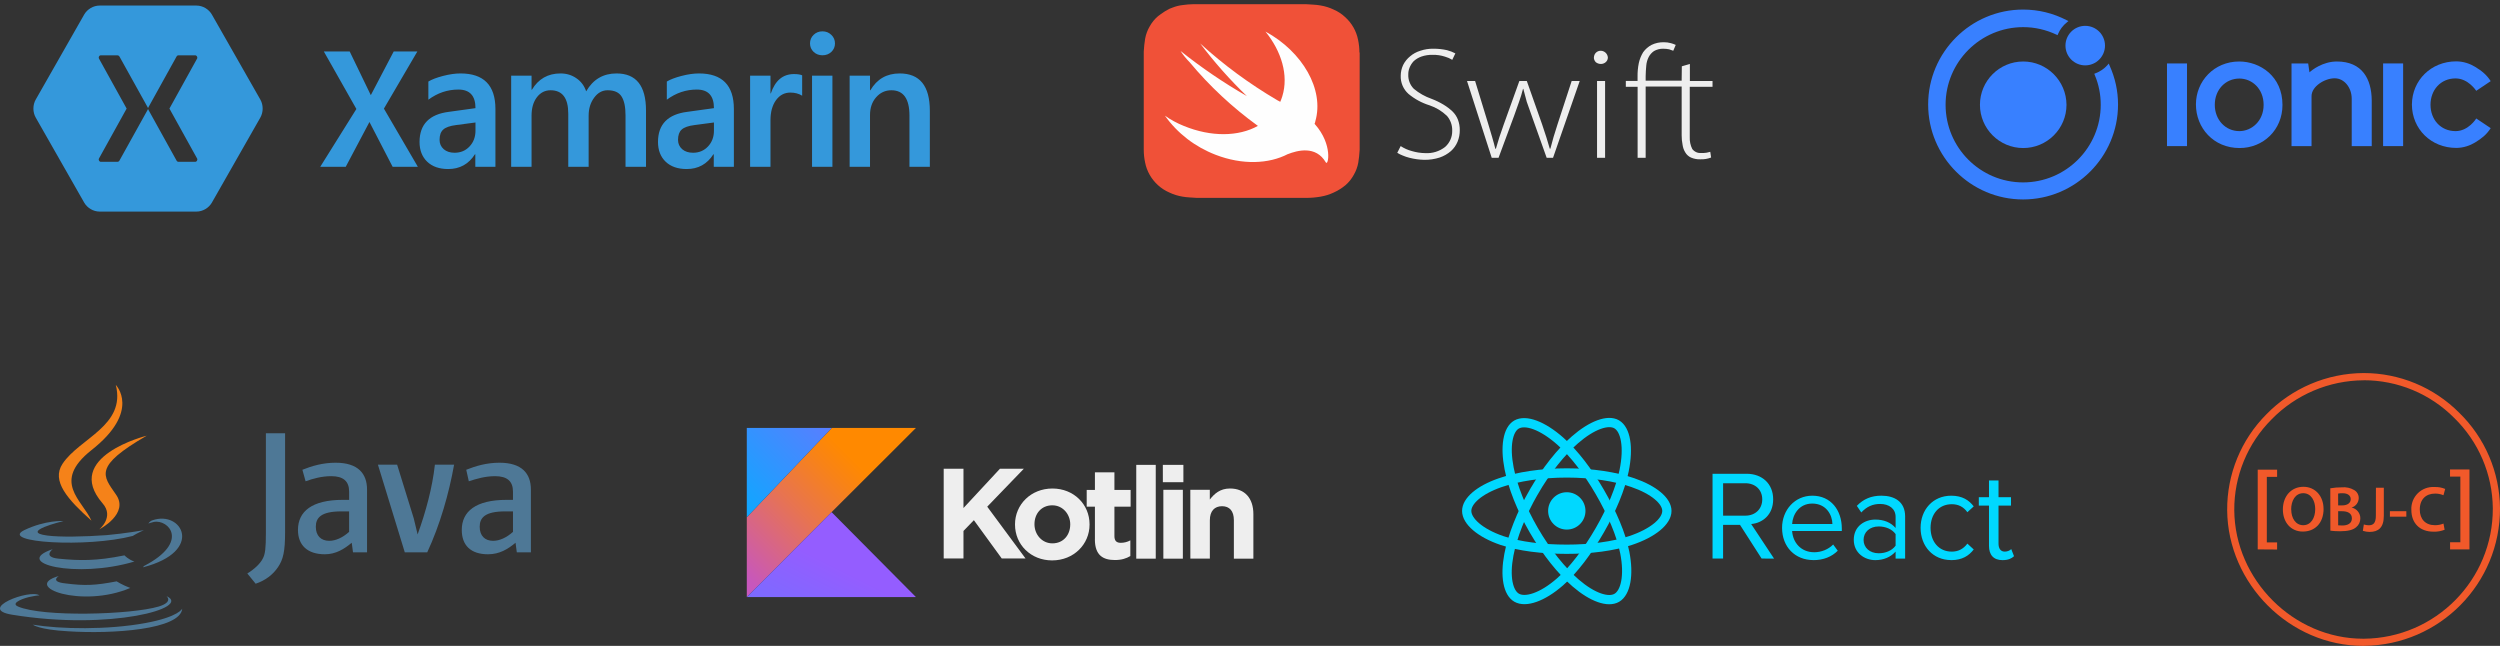
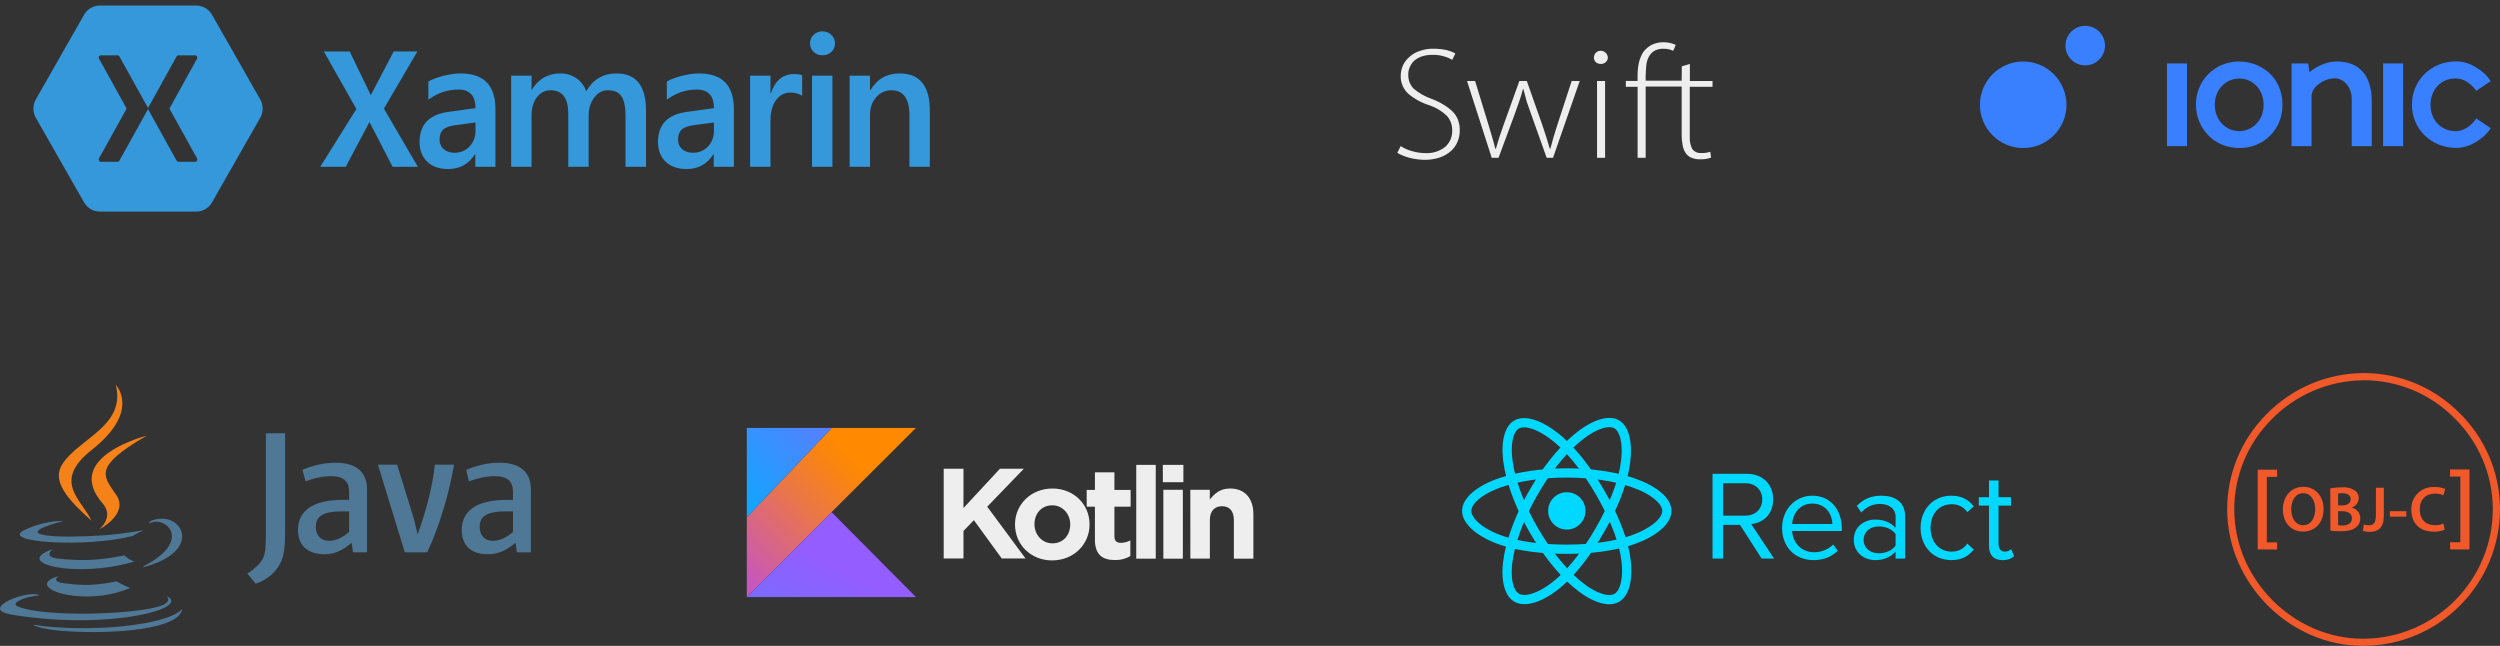
<svg xmlns="http://www.w3.org/2000/svg" width="449" height="116" viewBox="0 0 449 116" fill="none">
  <rect x="0" y="0" width="449" height="116" fill="#333333" stroke="none" />
  <path d="M424.433 116C411.269 116 400.104 104.883 400.001 91.626C399.955 85.172 402.495 78.968 407.055 74.399C409.327 72.072 412.039 70.22 415.033 68.949C418.028 67.679 421.245 67.017 424.497 67C430.948 66.994 437.135 69.564 441.683 74.137C443.972 76.368 445.798 79.031 447.054 81.971C448.31 84.912 448.971 88.071 449 91.269C449.06 104.808 438.173 115.854 424.622 115.991L424.433 116ZM424.501 68.301C421.419 68.319 418.371 68.948 415.534 70.154C412.697 71.359 410.128 73.115 407.976 75.321C405.835 77.461 404.141 80.005 402.99 82.805C401.84 85.605 401.257 88.605 401.275 91.632C401.373 104.186 411.952 114.714 424.418 114.714H424.584C437.434 114.588 447.767 104.12 447.709 91.283C447.68 88.254 447.052 85.261 445.861 82.476C444.67 79.691 442.94 77.169 440.77 75.055C438.642 72.909 436.109 71.206 433.318 70.045C430.527 68.884 427.534 68.288 424.511 68.292L424.501 68.301ZM405.487 98.67V84.358H408.968V85.64H407.121V97.413H408.968V98.695L405.487 98.67ZM417.315 91.373C417.315 93.983 415.731 95.469 413.583 95.469C411.435 95.469 410.004 93.796 410.004 91.507C410.004 89.116 411.506 87.429 413.698 87.429C415.89 87.429 417.306 89.186 417.306 91.372L417.315 91.373ZM411.505 91.488C411.505 93.071 412.3 94.328 413.666 94.328C415.032 94.328 415.814 93.046 415.814 91.43C415.814 89.962 415.089 88.578 413.666 88.578C412.242 88.578 411.491 89.917 411.491 91.522L411.505 91.488ZM418.522 87.699C419.204 87.581 419.895 87.523 420.587 87.526C421.365 87.449 422.146 87.622 422.819 88.019C423.333 88.311 423.642 88.879 423.628 89.475C423.609 90.254 423.092 90.934 422.346 91.161C422.79 91.251 423.188 91.492 423.475 91.843C423.761 92.193 423.917 92.632 423.916 93.085C423.921 93.391 423.856 93.695 423.726 93.973C423.596 94.251 423.405 94.495 423.166 94.688C422.614 95.175 421.698 95.412 420.28 95.412C419.697 95.415 419.114 95.381 418.535 95.31L418.522 87.699ZM419.933 90.77H420.657C421.638 90.77 422.19 90.309 422.19 89.649C422.19 88.989 421.638 88.584 420.734 88.584C420.463 88.575 420.193 88.594 419.925 88.643L419.933 90.77ZM419.933 94.348C420.182 94.374 420.432 94.385 420.683 94.38C421.593 94.38 422.401 94.034 422.401 93.098C422.401 92.162 421.619 91.816 420.638 91.816H419.933V94.348ZM426.717 87.597H428.133V92.666C428.133 94.814 427.095 95.533 425.569 95.533C425.162 95.528 424.757 95.462 424.37 95.338L424.543 94.197C424.828 94.286 425.124 94.334 425.422 94.339C426.231 94.339 426.704 93.968 426.704 92.621L426.717 87.597ZM432.177 91.809V92.789H429.227V91.809H432.177ZM439.055 95.143C438.417 95.397 437.734 95.515 437.048 95.489C434.579 95.489 433.079 93.944 433.079 91.578C433.05 91.026 433.138 90.475 433.337 89.96C433.536 89.445 433.841 88.978 434.234 88.59C434.626 88.202 435.097 87.901 435.614 87.708C436.131 87.514 436.683 87.433 437.234 87.468C437.893 87.441 438.55 87.559 439.158 87.814L438.844 88.942C438.361 88.747 437.842 88.634 437.318 88.65C435.734 88.65 434.593 89.644 434.593 91.516C434.593 93.222 435.599 94.324 437.305 94.324C437.835 94.332 438.36 94.233 438.851 94.035L439.055 95.143ZM443.516 84.319V98.67H440.035V97.388H441.881V85.603H440.025V84.319H443.516Z" fill="#F1592A" />
  <path d="M363.371 11.045C359.079 11.045 355.599 14.525 355.599 18.817C355.599 23.108 359.079 26.588 363.371 26.588C367.663 26.588 371.143 23.108 371.143 18.817C371.12 14.525 367.64 11.045 363.371 11.045V11.045Z" fill="#3880FF" />
  <path d="M374.507 11.741C376.467 11.741 378.057 10.152 378.057 8.191C378.057 6.231 376.467 4.642 374.507 4.642C372.547 4.642 370.958 6.231 370.958 8.191C370.958 10.152 372.547 11.741 374.507 11.741Z" fill="#3880FF" />
-   <path d="M378.868 11.741L378.729 11.416L378.497 11.694C377.917 12.344 377.175 12.854 376.363 13.156L376.131 13.249L376.223 13.481C376.943 15.174 377.291 16.984 377.291 18.817C377.291 26.496 371.05 32.76 363.348 32.76C355.645 32.76 349.428 26.496 349.428 18.817C349.428 11.138 355.669 4.874 363.371 4.874C365.459 4.874 367.454 5.338 369.333 6.219L369.542 6.312L369.635 6.08C369.983 5.268 370.516 4.572 371.212 4.015L371.491 3.783L371.166 3.621C368.73 2.368 366.108 1.719 363.348 1.719C353.952 1.719 346.296 9.374 346.296 18.77C346.296 28.166 353.952 35.822 363.348 35.822C372.744 35.822 380.399 28.166 380.399 18.77C380.399 16.358 379.889 13.991 378.868 11.741V11.741Z" fill="#3880FF" />
  <path d="M389.192 11.394H392.788V26.241H389.192V11.394Z" fill="#3880FF" />
  <path d="M428.005 11.393H431.601V26.241H428.005V11.393Z" fill="#3880FF" />
  <path d="M419.7 11.045C417.171 11.045 415.222 12.576 414.781 12.993L414.549 11.393H411.557V26.24H415.153V17.262C415.153 15.499 417.542 14.06 419.305 14.06C421.022 14.06 422.368 15.731 422.368 17.726V26.24H425.964V18.074C425.94 14.177 424.247 11.045 419.7 11.045Z" fill="#3880FF" />
  <path d="M441.02 23.549C438.305 23.549 436.519 21.438 436.519 18.817C436.519 16.195 438.305 14.084 441.02 14.084C443.316 14.084 444.732 16.311 444.732 16.311L447.33 14.571C446.588 13.411 445.706 12.715 444.523 11.996C443.641 11.462 442.458 11.021 441.136 11.021C436.635 11.021 433.201 14.409 433.178 18.793C433.201 23.178 436.635 26.565 441.136 26.565C442.458 26.565 443.641 26.125 444.523 25.591C445.706 24.872 446.588 24.176 447.33 23.016L444.732 21.276C444.732 21.299 443.34 23.549 441.02 23.549Z" fill="#3880FF" />
  <path d="M402.161 11.045C397.637 11.045 394.389 14.594 394.389 18.747C394.389 22.969 397.544 26.588 402.231 26.588C406.476 26.588 409.933 23.34 409.933 18.84C409.933 13.689 405.896 11.045 402.161 11.045V11.045ZM402.207 14.107C404.435 14.107 406.546 15.916 406.546 18.84C406.546 21.693 404.435 23.549 402.184 23.549C399.725 23.549 397.776 21.554 397.776 18.816C397.776 16.102 399.702 14.107 402.207 14.107V14.107Z" fill="#3880FF" />
  <path d="M10.571 103.447C10.571 103.447 8.866 104.484 11.758 104.781C15.232 105.225 17.094 105.152 20.948 104.411C20.948 104.411 21.985 105.076 23.394 105.597C14.722 109.303 3.754 105.375 10.572 103.449L10.571 103.447ZM9.46 98.63C9.46 98.63 7.607 100.039 10.497 100.335C14.277 100.705 17.252 100.779 22.356 99.742C22.356 99.742 23.022 100.483 24.134 100.854C13.684 103.967 1.974 101.15 9.46 98.631V98.63ZM29.916 107.079C29.916 107.079 31.176 108.116 28.507 108.931C23.542 110.413 7.681 110.858 3.234 108.931C1.678 108.265 4.643 107.291 5.606 107.153C6.571 106.931 7.088 106.931 7.088 106.931C5.384 105.744 -4.252 109.377 2.196 110.405C19.909 113.295 34.509 109.144 29.914 107.07L29.916 107.079ZM11.386 93.59C11.386 93.59 3.308 95.517 8.495 96.184C10.718 96.48 15.091 96.406 19.167 96.109C22.502 95.813 25.837 95.22 25.837 95.22C25.837 95.22 24.65 95.739 23.836 96.257C15.609 98.406 -0.177 97.444 4.345 95.22C8.199 93.367 11.386 93.579 11.386 93.579V93.59ZM25.838 101.668C34.138 97.37 30.285 93.219 27.616 93.739C26.951 93.887 26.652 94.035 26.652 94.035C26.652 94.035 26.874 93.591 27.393 93.442C32.654 91.59 36.805 99 25.688 101.891C25.688 101.891 25.762 101.817 25.836 101.669L25.838 101.668ZM12.202 113.378C20.206 113.897 32.436 113.081 32.731 109.302C32.731 109.302 32.139 110.784 26.135 111.895C19.317 113.156 10.869 113.007 5.901 112.192C5.901 112.192 6.938 113.081 12.202 113.378V113.378Z" fill="#4E7896" />
  <path d="M20.798 69.132C20.798 69.132 25.393 73.802 16.425 80.843C9.237 86.549 14.785 89.81 16.425 93.516C12.201 89.736 9.162 86.401 11.237 83.288C14.277 78.693 22.65 76.469 20.797 69.132H20.798ZM18.427 90.403C20.575 92.849 17.833 95.073 17.833 95.073C17.833 95.073 23.318 92.255 20.797 88.772C18.501 85.437 16.722 83.807 26.355 78.248C26.355 78.248 11.162 82.027 18.426 90.402L18.427 90.403Z" fill="#F58219" />
  <path d="M65.921 99.201V87.934C65.921 85.058 64.311 83.105 60.287 83.105C57.988 83.105 56.032 83.68 54.309 84.369L54.884 86.439C56.148 85.979 57.759 85.519 59.483 85.519C61.667 85.519 62.702 86.439 62.702 88.279V89.775H61.561C56.042 89.775 53.514 91.844 53.514 95.178C53.514 97.938 55.238 99.547 58.342 99.547C60.297 99.547 61.792 98.628 63.171 97.478L63.4 99.202H65.928L65.921 99.201ZM62.7 95.523C61.551 96.557 60.285 97.132 59.135 97.132C57.64 97.132 56.721 96.213 56.721 94.604C56.721 92.996 57.641 91.844 61.32 91.844H62.7V95.524V95.523ZM76.726 99.202H72.702L67.874 83.452H71.324L74.313 93.11L75.003 95.986C76.499 91.846 77.647 87.593 78.107 83.454H81.556C80.636 88.628 79.028 94.261 76.728 99.205L76.726 99.202ZM95.35 99.202V87.934C95.35 85.058 93.741 83.105 89.715 83.105C87.416 83.105 85.462 83.68 83.737 84.369L84.197 86.439C85.577 85.979 87.186 85.519 88.91 85.519C91.095 85.519 92.129 86.439 92.129 88.279V89.775H90.981C85.462 89.775 82.934 91.844 82.934 95.178C82.934 97.938 84.543 99.547 87.647 99.547C89.717 99.547 91.212 98.628 92.591 97.478L92.82 99.202H95.348H95.35ZM92.131 95.523C90.983 96.557 89.717 97.132 88.567 97.132C87.071 97.132 86.153 96.213 86.153 94.604C86.153 92.996 87.072 91.844 90.752 91.844H92.131V95.524V95.523ZM49.938 101.846C49.018 103.226 47.638 104.26 45.914 104.835L44.419 102.996C45.569 102.306 46.718 101.272 47.178 100.352C47.638 99.547 47.753 98.397 47.753 95.753V77.817H51.203V95.523C51.203 99.087 50.857 100.466 49.939 101.846H49.938Z" fill="#4E7896" />
  <path d="M169.488 84.181H173.04V91.243L179.594 84.181H183.883L177.307 91L184.183 100.299H179.912L174.909 93.423L173.04 95.36V100.299H169.488V84.181ZM182.296 94.216V94.17C182.296 90.618 185.155 87.737 189.015 87.737C192.846 87.737 195.683 90.575 195.683 94.17V94.216C195.683 97.769 192.824 100.649 188.965 100.649C185.134 100.649 182.296 97.812 182.296 94.216ZM192.217 94.216V94.17C192.217 92.383 190.902 90.754 189 90.754C186.992 90.754 185.791 92.301 185.791 94.124V94.17C185.791 95.957 187.106 97.587 189.008 97.587C191.016 97.587 192.213 96.039 192.213 94.216H192.217Z" fill="#EEEEEE" />
  <path d="M196.648 96.825V91H195.172V87.998H196.648V84.835H200.15V87.998H203.059V91H200.15V96.289C200.15 97.097 200.497 97.49 201.279 97.49C201.884 97.492 202.479 97.341 203.009 97.05V99.867C202.269 100.306 201.419 100.581 200.239 100.581C198.095 100.581 196.641 99.724 196.641 96.865L196.648 96.825ZM204.071 83.488H207.573V100.331H204.071V83.488ZM208.845 83.488H212.537V86.604H208.849L208.845 83.488ZM208.938 87.966H212.44V100.331H208.938V87.966ZM213.78 87.966H217.283V89.717C218.09 88.681 219.13 87.734 220.906 87.734C223.562 87.734 225.106 89.485 225.106 92.326V100.331H221.603V93.43C221.603 91.768 220.817 90.914 219.481 90.914C218.144 90.914 217.29 91.772 217.29 93.43V100.328H213.788L213.78 87.966Z" fill="#EEEEEE" />
  <path d="M149.382 76.859L134.123 92.894V107.236L149.354 91.976L164.507 76.852L149.382 76.859Z" fill="url(#paint0_linear)" />
  <path d="M134.122 107.239L149.353 91.979L164.506 107.239H134.122Z" fill="url(#paint1_linear)" />
  <path d="M134.123 76.86H149.382L134.123 92.895V76.86Z" fill="url(#paint2_linear)" />
  <path d="M281.397 95.112C283.249 95.112 284.75 93.611 284.75 91.759C284.75 89.907 283.249 88.405 281.397 88.405C279.544 88.405 278.043 89.907 278.043 91.759C278.043 93.611 279.544 95.112 281.397 95.112Z" fill="#00D8FF" />
  <path fill-rule="evenodd" clip-rule="evenodd" d="M281.397 84.94C285.899 84.94 290.082 85.586 293.236 86.672C297.036 87.98 299.373 89.963 299.373 91.759C299.373 93.63 296.897 95.736 292.816 97.088C289.731 98.111 285.671 98.644 281.397 98.644C277.015 98.644 272.865 98.143 269.745 97.077C265.798 95.728 263.42 93.594 263.42 91.759C263.42 89.978 265.651 88.01 269.398 86.704C272.563 85.6 276.85 84.94 281.396 84.94H281.397Z" stroke="#00D8FF" stroke-width="1.663" />
  <path fill-rule="evenodd" clip-rule="evenodd" d="M275.461 88.369C277.71 84.469 280.359 81.168 282.875 78.978C285.907 76.34 288.792 75.307 290.347 76.204C291.968 77.138 292.556 80.336 291.689 84.546C291.034 87.729 289.467 91.513 287.332 95.215C285.143 99.011 282.636 102.356 280.154 104.525C277.013 107.271 273.977 108.264 272.387 107.347C270.844 106.458 270.254 103.542 270.994 99.644C271.62 96.35 273.189 92.308 275.46 88.369L275.461 88.369Z" stroke="#00D8FF" stroke-width="1.663" />
  <path fill-rule="evenodd" clip-rule="evenodd" d="M275.467 95.225C273.211 91.329 271.675 87.385 271.034 84.111C270.262 80.167 270.808 77.151 272.362 76.252C273.981 75.314 277.045 76.402 280.259 79.256C282.69 81.414 285.185 84.66 287.327 88.359C289.522 92.152 291.168 95.994 291.808 99.228C292.618 103.32 291.962 106.446 290.374 107.366C288.833 108.258 286.012 107.314 283.004 104.725C280.463 102.539 277.745 99.16 275.467 95.225V95.225Z" stroke="#00D8FF" stroke-width="1.663" />
  <path fill-rule="evenodd" clip-rule="evenodd" d="M318.622 100.327L314.512 94.117C316.589 93.933 318.461 92.428 318.461 89.678C318.461 86.88 316.476 85.089 313.69 85.089H307.572V100.315H309.467V94.265H312.504L316.385 100.315L318.622 100.327ZM313.463 92.611H309.468V86.789H313.463C315.267 86.789 316.5 87.976 316.5 89.689C316.5 91.402 315.266 92.612 313.463 92.612V92.611ZM325.677 100.6C327.481 100.6 328.964 100.007 330.061 98.912L329.238 97.792C328.37 98.683 327.092 99.184 325.837 99.184C323.463 99.184 322.002 97.45 321.865 95.373H330.79V94.939C330.79 91.629 328.826 89.026 325.493 89.026C322.342 89.026 320.06 91.606 320.06 94.802C320.06 98.249 322.412 100.591 325.676 100.591L325.677 100.6ZM329.102 94.116H321.866C321.957 92.427 323.12 90.439 325.472 90.439C327.984 90.439 329.079 92.472 329.102 94.116ZM342.161 100.326V92.747C342.161 90.076 340.222 89.025 337.893 89.025C336.088 89.025 334.674 89.618 333.487 90.852L334.286 92.038C335.267 90.989 336.341 90.509 337.665 90.509C339.263 90.509 340.451 91.353 340.451 92.837V94.823C339.56 93.796 338.305 93.316 336.798 93.316C334.926 93.316 332.938 94.481 332.938 96.946C332.938 99.343 334.924 100.599 336.798 100.599C338.282 100.599 339.538 100.074 340.451 99.07V100.324L342.161 100.326ZM337.414 99.367C335.816 99.367 334.697 98.363 334.697 96.97C334.697 95.555 335.816 94.55 337.414 94.55C338.624 94.55 339.788 95.007 340.451 95.92V97.998C339.789 98.91 338.624 99.368 337.414 99.368V99.367ZM350.44 100.6C352.449 100.6 353.636 99.778 354.481 98.683L353.34 97.633C352.61 98.614 351.674 99.071 350.542 99.071C348.19 99.071 346.73 97.244 346.73 94.802C346.73 92.36 348.191 90.556 350.542 90.556C351.683 90.556 352.619 90.99 353.34 91.994L354.481 90.944C353.637 89.848 352.449 89.027 350.44 89.027C347.153 89.027 344.938 91.539 344.938 94.803C344.938 98.09 347.153 100.592 350.44 100.592V100.6ZM359.665 100.6C360.668 100.6 361.286 100.303 361.72 99.893L361.218 98.614C360.99 98.865 360.543 99.071 360.054 99.071C359.301 99.071 358.935 98.477 358.935 97.655V90.806H361.173V89.3H358.935V86.287H357.222V89.3H355.395V90.807H357.222V98.022C357.222 99.666 358.044 100.602 359.665 100.602V100.6Z" fill="#00D8FF" />
-   <path d="M244.151 9.426C244.151 8.657 244.069 7.89 243.906 7.136C243.604 5.59 242.799 4.172 241.605 3.084C240.997 2.514 240.293 2.051 239.517 1.716C238.76 1.357 237.957 1.108 237.13 0.975C236.31 0.823 235.403 0.823 234.582 0.754H214.315C213.684 0.765 213.054 0.815 212.429 0.906C211.807 0.974 211.197 1.125 210.618 1.352L210.043 1.574C209.494 1.849 208.97 2.171 208.477 2.537C208.317 2.689 208.147 2.759 207.987 2.901C207.378 3.42 206.869 4.045 206.484 4.745C206.079 5.434 205.801 6.185 205.664 6.965C205.542 7.72 205.46 8.481 205.419 9.245V26.907C205.419 27.677 205.501 28.444 205.664 29.197C205.966 30.744 206.772 32.161 207.965 33.25C208.566 33.8 209.261 34.251 210.021 34.578C210.777 34.936 211.581 35.185 212.408 35.318C213.228 35.47 214.135 35.47 214.955 35.54H234.624C235.478 35.539 236.332 35.464 237.171 35.318C237.986 35.183 238.776 34.938 239.516 34.588C240.283 34.243 240.999 33.796 241.648 33.261C242.253 32.735 242.754 32.109 243.129 31.418C243.534 30.729 243.812 29.978 243.949 29.198C244.071 28.44 244.153 27.675 244.194 26.908V9.426H244.151Z" fill="#F05138" />
-   <path d="M231.312 27.667C227.859 29.462 223.118 29.643 218.353 27.809C214.638 26.387 211.456 23.936 209.221 20.776C210.263 21.517 211.397 22.129 212.598 22.61C217.521 24.636 222.455 24.545 225.918 22.61C221.346 19.302 217.23 15.462 213.664 11.179C213.046 10.558 212.496 9.879 212.023 9.153C215.767 12.144 219.752 14.856 223.936 17.26C220.887 14.32 218.083 11.159 215.551 7.806C219.777 11.661 224.419 15.078 229.403 18L229.936 18.284C230.08 17.954 230.205 17.616 230.309 17.271C231.46 13.501 230.149 9.214 227.273 5.668C233.933 9.286 237.875 16.085 236.234 21.78C236.234 21.932 236.149 22.084 236.095 22.236L236.148 22.297C239.44 25.996 238.535 29.907 238.119 29.167C236.319 26.077 232.983 27.029 231.31 27.677L231.312 27.667Z" fill="#FEFEFE" />
  <path d="M302.025 14.487H295.559V13.7C295.559 13.072 295.616 12.445 295.667 11.806C295.709 11.254 295.861 10.716 296.114 10.224C296.339 9.799 296.664 9.439 297.06 9.169C297.568 8.882 298.145 8.737 298.729 8.751C299.086 8.752 299.442 8.788 299.792 8.859L300.515 9.119L300.963 8.065C300.677 7.932 300.379 7.826 300.074 7.747C299.675 7.635 299.261 7.583 298.846 7.588C298.074 7.564 297.308 7.727 296.613 8.065C296.019 8.383 295.504 8.833 295.11 9.38C294.743 9.982 294.479 10.641 294.329 11.331C294.167 12.127 294.092 12.938 294.105 13.753V14.54H291.998V15.595H294.115V28.345H295.56V15.541H302.027V24.283C302.022 24.868 302.077 25.45 302.193 26.024C302.258 26.513 302.428 26.982 302.692 27.398C302.93 27.789 303.271 28.102 303.696 28.295C304.222 28.522 304.792 28.63 305.365 28.612C306.031 28.638 306.694 28.53 307.316 28.294L307.165 27.268C306.943 27.334 306.721 27.387 306.493 27.427C306.18 27.474 305.863 27.491 305.546 27.478C305.237 27.506 304.926 27.454 304.643 27.327C304.36 27.201 304.114 27.004 303.928 26.755C303.603 26.101 303.45 25.375 303.48 24.645V15.591H307.57V14.543H303.502V11.488L302.056 11.907L302.025 14.487ZM251.56 26.236C252.178 26.641 252.856 26.943 253.569 27.132C254.348 27.366 255.156 27.489 255.968 27.501C257.253 27.58 258.522 27.186 259.538 26.395C260.368 25.666 260.836 24.61 260.817 23.505C260.855 22.519 260.516 21.556 259.871 20.81C258.982 19.959 257.916 19.312 256.75 18.917C255.364 18.491 254.077 17.793 252.963 16.865C252.505 16.456 252.143 15.951 251.902 15.387C251.661 14.822 251.547 14.212 251.569 13.598C251.573 12.923 251.725 12.257 252.017 11.647C252.316 11.059 252.734 10.54 253.245 10.123C253.783 9.663 254.41 9.32 255.088 9.118C255.841 8.859 256.633 8.734 257.429 8.75C258.253 8.743 259.074 8.831 259.88 9.01C260.401 9.145 260.906 9.339 261.383 9.588L260.827 10.744C260.41 10.49 259.96 10.295 259.49 10.165C258.79 9.941 258.057 9.834 257.322 9.848C256.622 9.828 255.924 9.936 255.263 10.165C254.748 10.35 254.276 10.637 253.875 11.01C253.565 11.348 253.32 11.74 253.152 12.166C252.997 12.552 252.92 12.965 252.928 13.38C252.885 14.343 253.25 15.279 253.931 15.96C254.875 16.743 255.952 17.349 257.111 17.751C257.864 18.037 258.589 18.39 259.279 18.806C259.861 19.159 260.403 19.573 260.897 20.041C261.308 20.453 261.631 20.945 261.844 21.486C262.07 22.092 262.183 22.733 262.175 23.38C262.181 24.083 262.049 24.78 261.786 25.432C261.522 26.081 261.114 26.662 260.593 27.13C260.003 27.64 259.321 28.032 258.584 28.286C257.683 28.576 256.751 28.717 255.795 28.705C255.348 28.695 254.902 28.659 254.459 28.597C254.009 28.535 253.563 28.448 253.123 28.336C252.703 28.229 252.292 28.089 251.894 27.918C251.562 27.792 251.245 27.633 250.949 27.441L251.56 26.236ZM264.928 14.545L267.327 22.392L267.999 24.659C268.223 25.344 268.389 26.105 268.555 26.712H268.664L269.278 24.659L270.06 22.392L272.877 14.545H274.214L276.944 22.284L277.726 24.653L278.341 26.706H278.449L279.005 24.653L279.729 22.334L282.273 14.544H283.718L278.923 28.345H277.782L275.044 20.65C274.764 19.814 274.485 19.024 274.204 18.28L273.589 15.96H273.532C273.331 16.762 273.09 17.553 272.809 18.33C272.53 19.067 272.25 19.857 271.969 20.7L269.137 28.345H267.914L263.475 14.544L264.928 14.545ZM286.829 14.545H288.274V28.345H286.829V14.545ZM286.272 10.332C286.268 10.006 286.398 9.693 286.629 9.464C286.861 9.234 287.175 9.11 287.502 9.116C287.826 9.123 288.136 9.251 288.371 9.474C288.606 9.697 288.75 10 288.773 10.323C288.775 10.484 288.741 10.644 288.673 10.79C288.606 10.936 288.507 11.065 288.383 11.169C288.137 11.381 287.82 11.495 287.496 11.487C287.172 11.484 286.859 11.372 286.607 11.17C286.385 10.943 286.26 10.641 286.253 10.324L286.272 10.332Z" fill="#EEEEEE" />
  <path fill-rule="evenodd" clip-rule="evenodd" d="M70.517 29.959L66.353 21.911L62.093 29.959H57.514L64.007 19.572L58.163 9.249H62.807L66.598 17.092L70.707 9.249H74.954L68.952 19.508L75.049 29.959H70.517ZM85.366 29.959V27.706H85.302C84.172 29.475 82.571 30.359 80.5 30.359C78.905 30.359 77.648 29.922 76.729 29.048C75.809 28.164 75.35 26.981 75.35 25.499C75.35 22.323 77.12 20.517 80.659 20.08L85.397 19.425C85.397 17.197 84.373 16.084 82.323 16.084C80.368 16.084 78.572 16.691 76.935 17.906V14.645C77.547 14.272 78.424 13.936 79.565 13.638C80.717 13.339 81.763 13.19 82.703 13.19C86.887 13.19 88.979 15.322 88.979 19.584V29.959H85.366H85.366ZM81.895 22.462C80.807 22.601 80.041 22.872 79.597 23.277C79.164 23.672 78.947 24.284 78.947 25.116C78.947 25.798 79.196 26.357 79.692 26.794C80.189 27.221 80.838 27.434 81.641 27.434C82.73 27.434 83.628 27.055 84.336 26.299C85.043 25.542 85.397 24.599 85.397 23.469V21.998L81.895 22.462ZM112.345 29.959V20.72C112.345 19.195 112.107 18.066 111.632 17.331C111.167 16.584 110.332 16.211 109.128 16.211C108.166 16.211 107.358 16.659 106.703 17.554C106.048 18.439 105.72 19.51 105.72 20.767V29.959H102.06V20.4C102.06 17.608 100.998 16.211 98.874 16.211C97.881 16.211 97.062 16.632 96.418 17.474C95.784 18.316 95.467 19.414 95.467 20.767V29.959H91.806V13.59H95.467V16.116H95.53C96.703 14.165 98.415 13.19 100.665 13.19C101.743 13.19 102.694 13.478 103.518 14.053C104.352 14.618 104.939 15.402 105.277 16.403C106.513 14.261 108.33 13.19 110.728 13.19C114.257 13.19 116.021 15.407 116.022 19.84V29.959H112.345ZM128.192 29.959V27.706H128.129C126.998 29.475 125.397 30.359 123.327 30.359C121.731 30.359 120.474 29.922 119.555 29.048C118.636 28.164 118.176 26.981 118.176 25.499C118.176 22.323 119.946 20.517 123.485 20.08L128.224 19.425C128.224 17.197 127.199 16.084 125.149 16.084C123.195 16.084 121.399 16.691 119.761 17.906V14.645C120.374 14.272 121.251 13.936 122.392 13.638C123.543 13.339 124.589 13.19 125.53 13.19C129.713 13.19 131.805 15.322 131.805 19.584V29.959H128.192H128.192ZM124.721 22.462C123.633 22.601 122.867 22.872 122.423 23.277C121.99 23.672 121.774 24.284 121.774 25.116C121.774 25.798 122.022 26.357 122.518 26.794C123.015 27.221 123.665 27.434 124.468 27.434C125.556 27.434 126.454 27.055 127.162 26.299C127.87 25.542 128.224 24.599 128.224 23.469V21.998L124.721 22.462ZM144.068 17.187C143.466 16.814 142.758 16.627 141.944 16.627C140.888 16.627 140.027 17.085 139.361 18.002C138.706 18.918 138.379 20.112 138.379 21.583V29.959H134.718V13.59H138.379V16.771H138.442C139.224 14.458 140.608 13.302 142.594 13.302C143.239 13.302 143.73 13.377 144.068 13.526V17.187H144.068ZM147.712 9.929C147.089 9.929 146.561 9.726 146.128 9.321C145.694 8.906 145.478 8.4 145.478 7.803C145.478 7.185 145.694 6.668 146.128 6.252C146.561 5.836 147.089 5.629 147.712 5.629C148.346 5.629 148.88 5.842 149.313 6.268C149.746 6.684 149.963 7.195 149.963 7.803C149.963 8.4 149.746 8.906 149.313 9.321C148.88 9.726 148.346 9.929 147.712 9.929ZM145.842 29.959V13.59H149.503V29.959H145.842ZM163.339 29.959V20.767C163.339 17.73 162.256 16.211 160.09 16.211C159.002 16.211 158.088 16.632 157.349 17.474C156.62 18.306 156.255 19.366 156.255 20.656V29.959H152.594V13.59H156.255V16.211H156.319C157.502 14.197 159.256 13.19 161.58 13.19C165.193 13.19 167 15.428 167 19.904V29.959H163.339H163.339ZM17.88 1C16.768 1.002 15.68 1.64 15.12 2.612L6.413 17.888C5.862 18.863 5.862 20.137 6.413 21.112L15.12 36.388C15.68 37.36 16.768 37.998 17.88 38H35.293C36.405 37.998 37.494 37.36 38.053 36.388L46.76 21.112C47.311 20.137 47.311 18.863 46.76 17.888L38.053 2.612C37.494 1.64 36.405 1.002 35.293 1H17.88ZM18.038 9.936C18.062 9.934 18.087 9.934 18.111 9.936H21.115C21.248 9.939 21.377 10.017 21.443 10.133L26.538 19.303C26.564 19.348 26.58 19.399 26.586 19.451C26.593 19.399 26.609 19.348 26.635 19.303L31.718 10.133C31.786 10.013 31.921 9.935 32.058 9.936H35.062C35.328 9.939 35.527 10.277 35.402 10.515L30.429 19.5L35.402 28.473C35.538 28.712 35.334 29.066 35.062 29.064H32.058C31.919 29.063 31.783 28.979 31.718 28.855L26.635 19.685C26.609 19.639 26.593 19.589 26.586 19.537C26.58 19.589 26.564 19.639 26.538 19.685L21.443 28.855C21.38 28.976 21.25 29.058 21.115 29.064H18.111C17.838 29.066 17.634 28.712 17.771 28.473L22.744 19.5L17.771 10.515C17.651 10.298 17.797 9.982 18.038 9.936Z" fill="#3498DB" />
  <defs>
    <linearGradient id="paint0_linear" x1="129.012" y1="104.791" x2="157.284" y2="76.519" gradientUnits="userSpaceOnUse">
      <stop offset="0.108" stop-color="#C757BC" />
      <stop offset="0.173" stop-color="#CD5CA9" />
      <stop offset="0.492" stop-color="#E8744F" />
      <stop offset="0.716" stop-color="#F88316" />
      <stop offset="0.823" stop-color="#FF8900" />
    </linearGradient>
    <linearGradient id="paint1_linear" x1="318.067" y1="303.756" x2="365.266" y2="209.777" gradientUnits="userSpaceOnUse">
      <stop offset="0.296" stop-color="#00AFFF" />
      <stop offset="0.694" stop-color="#5282FF" />
      <stop offset="1" stop-color="#945DFF" />
    </linearGradient>
    <linearGradient id="paint2_linear" x1="183.549" y1="176.103" x2="226.872" y2="134.876" gradientUnits="userSpaceOnUse">
      <stop offset="0.296" stop-color="#00AFFF" />
      <stop offset="0.694" stop-color="#5282FF" />
      <stop offset="1" stop-color="#945DFF" />
    </linearGradient>
  </defs>
</svg>